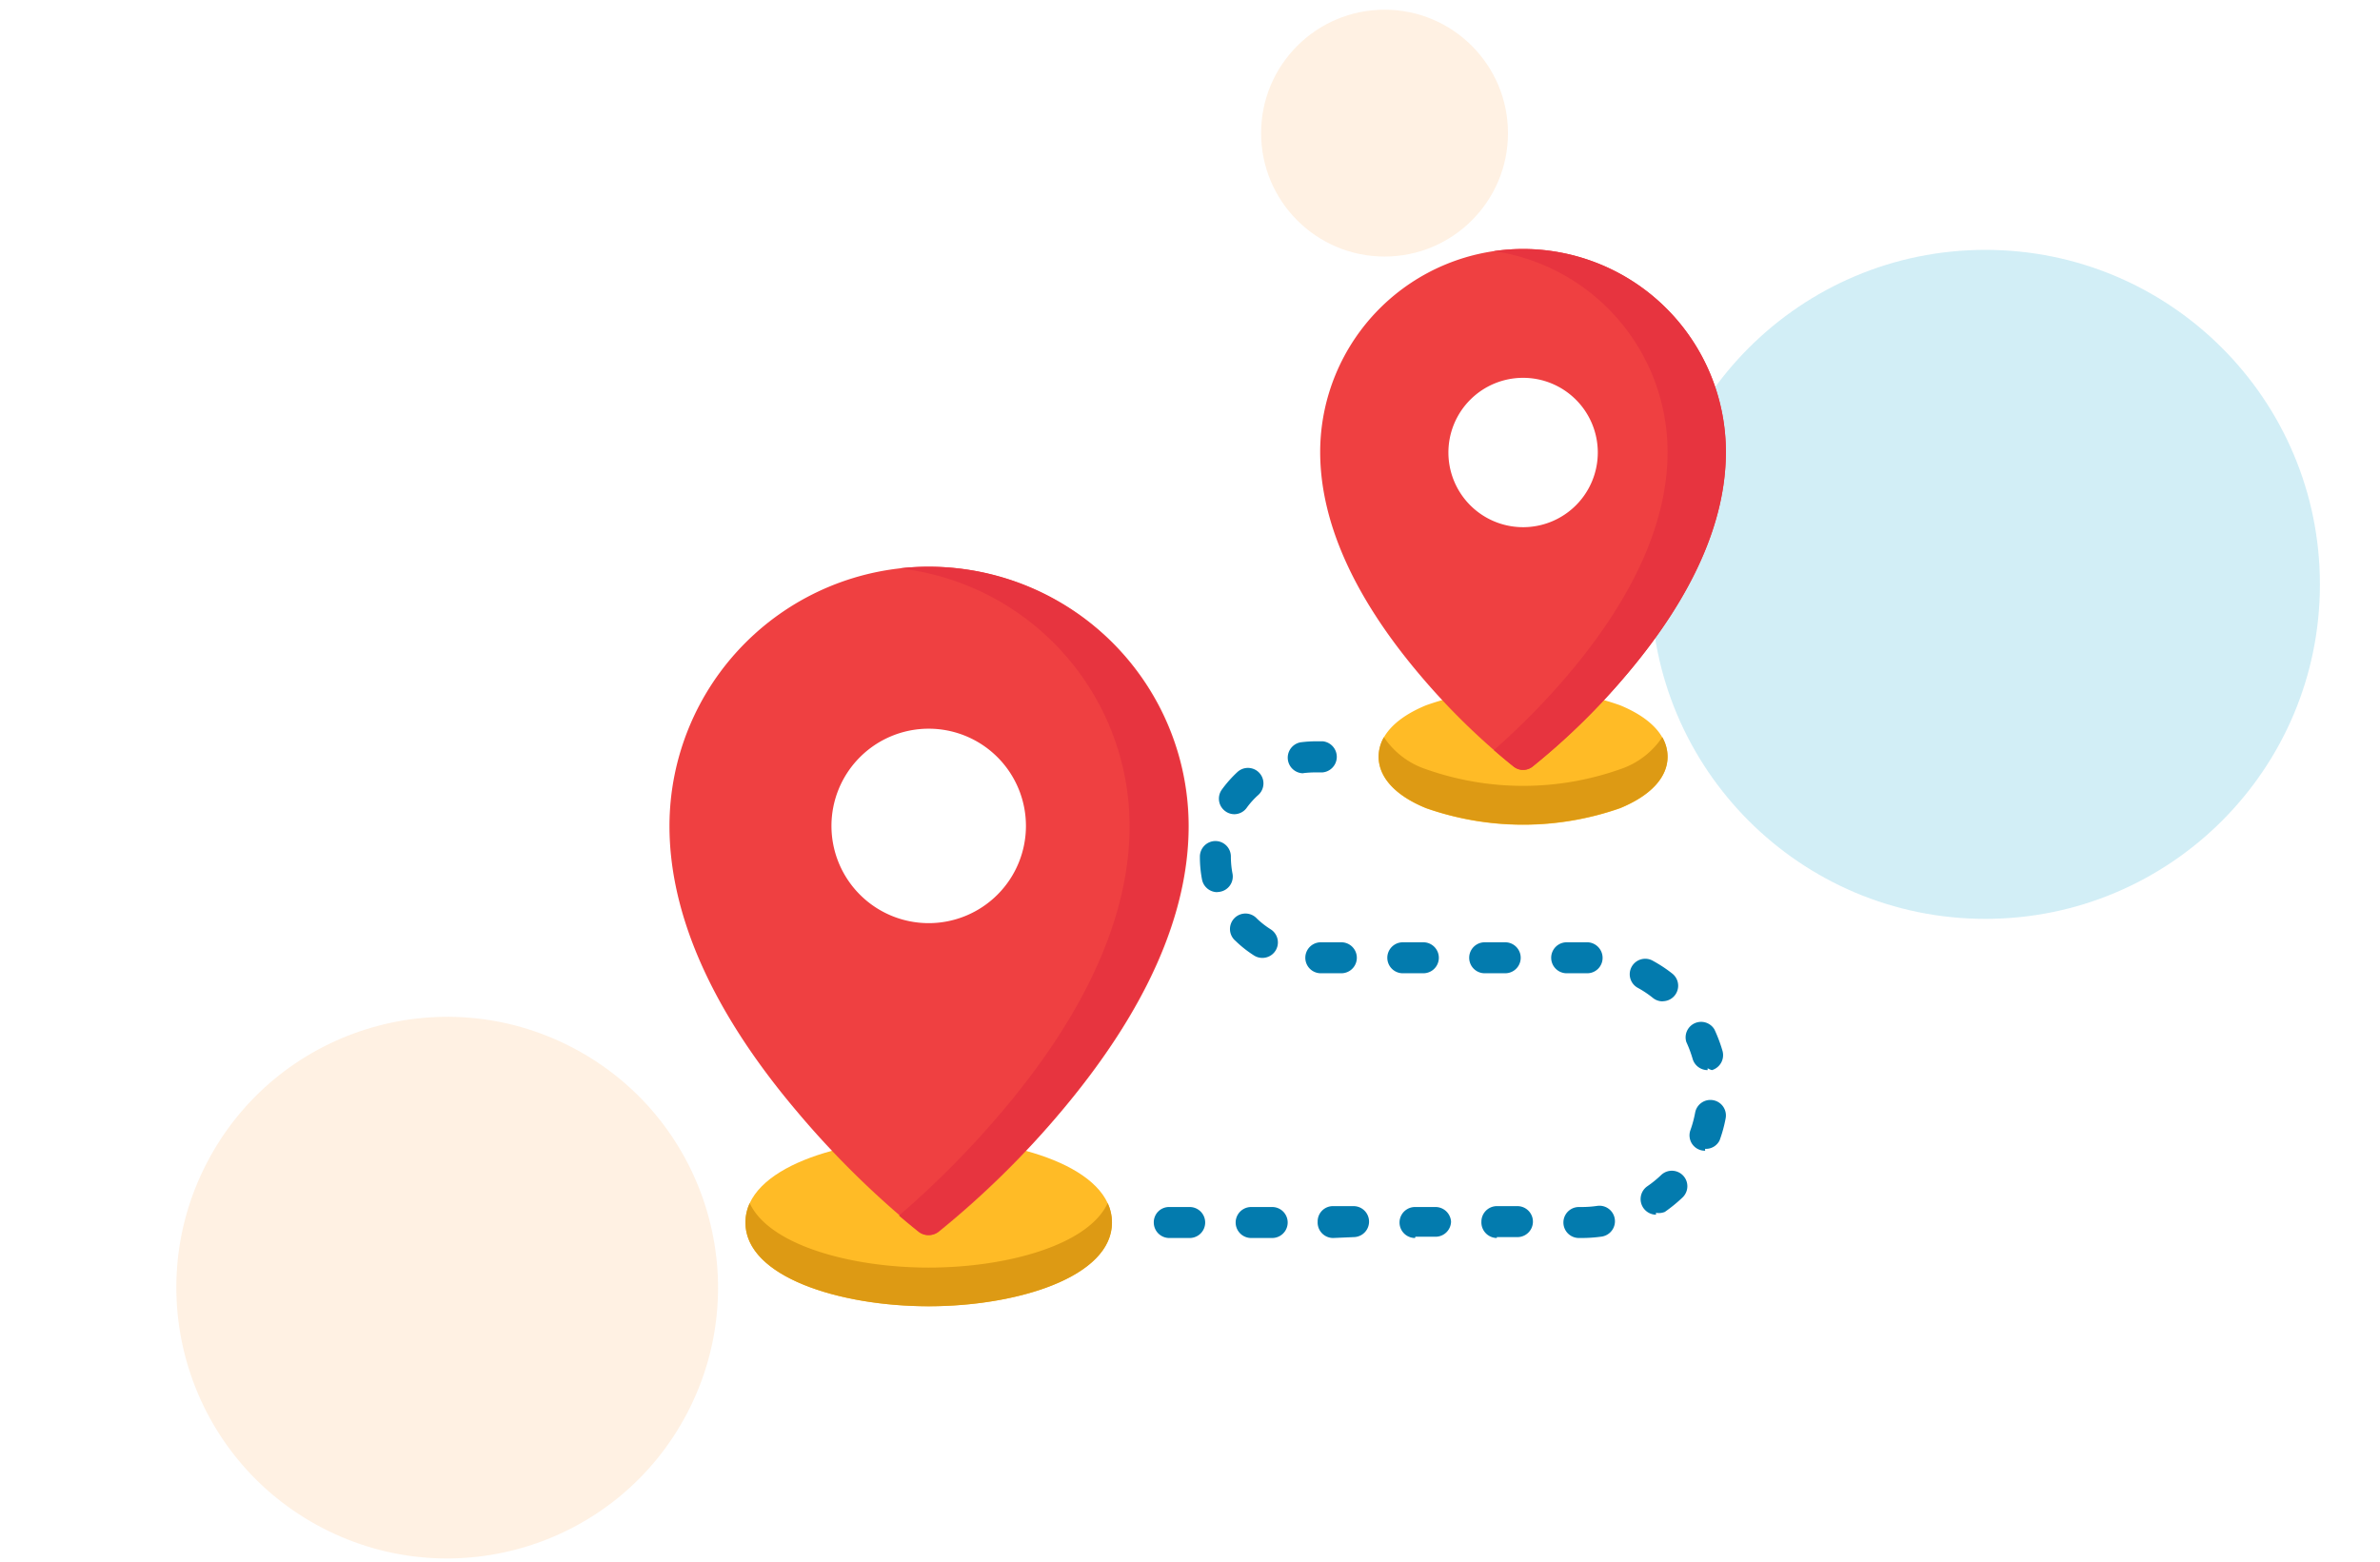
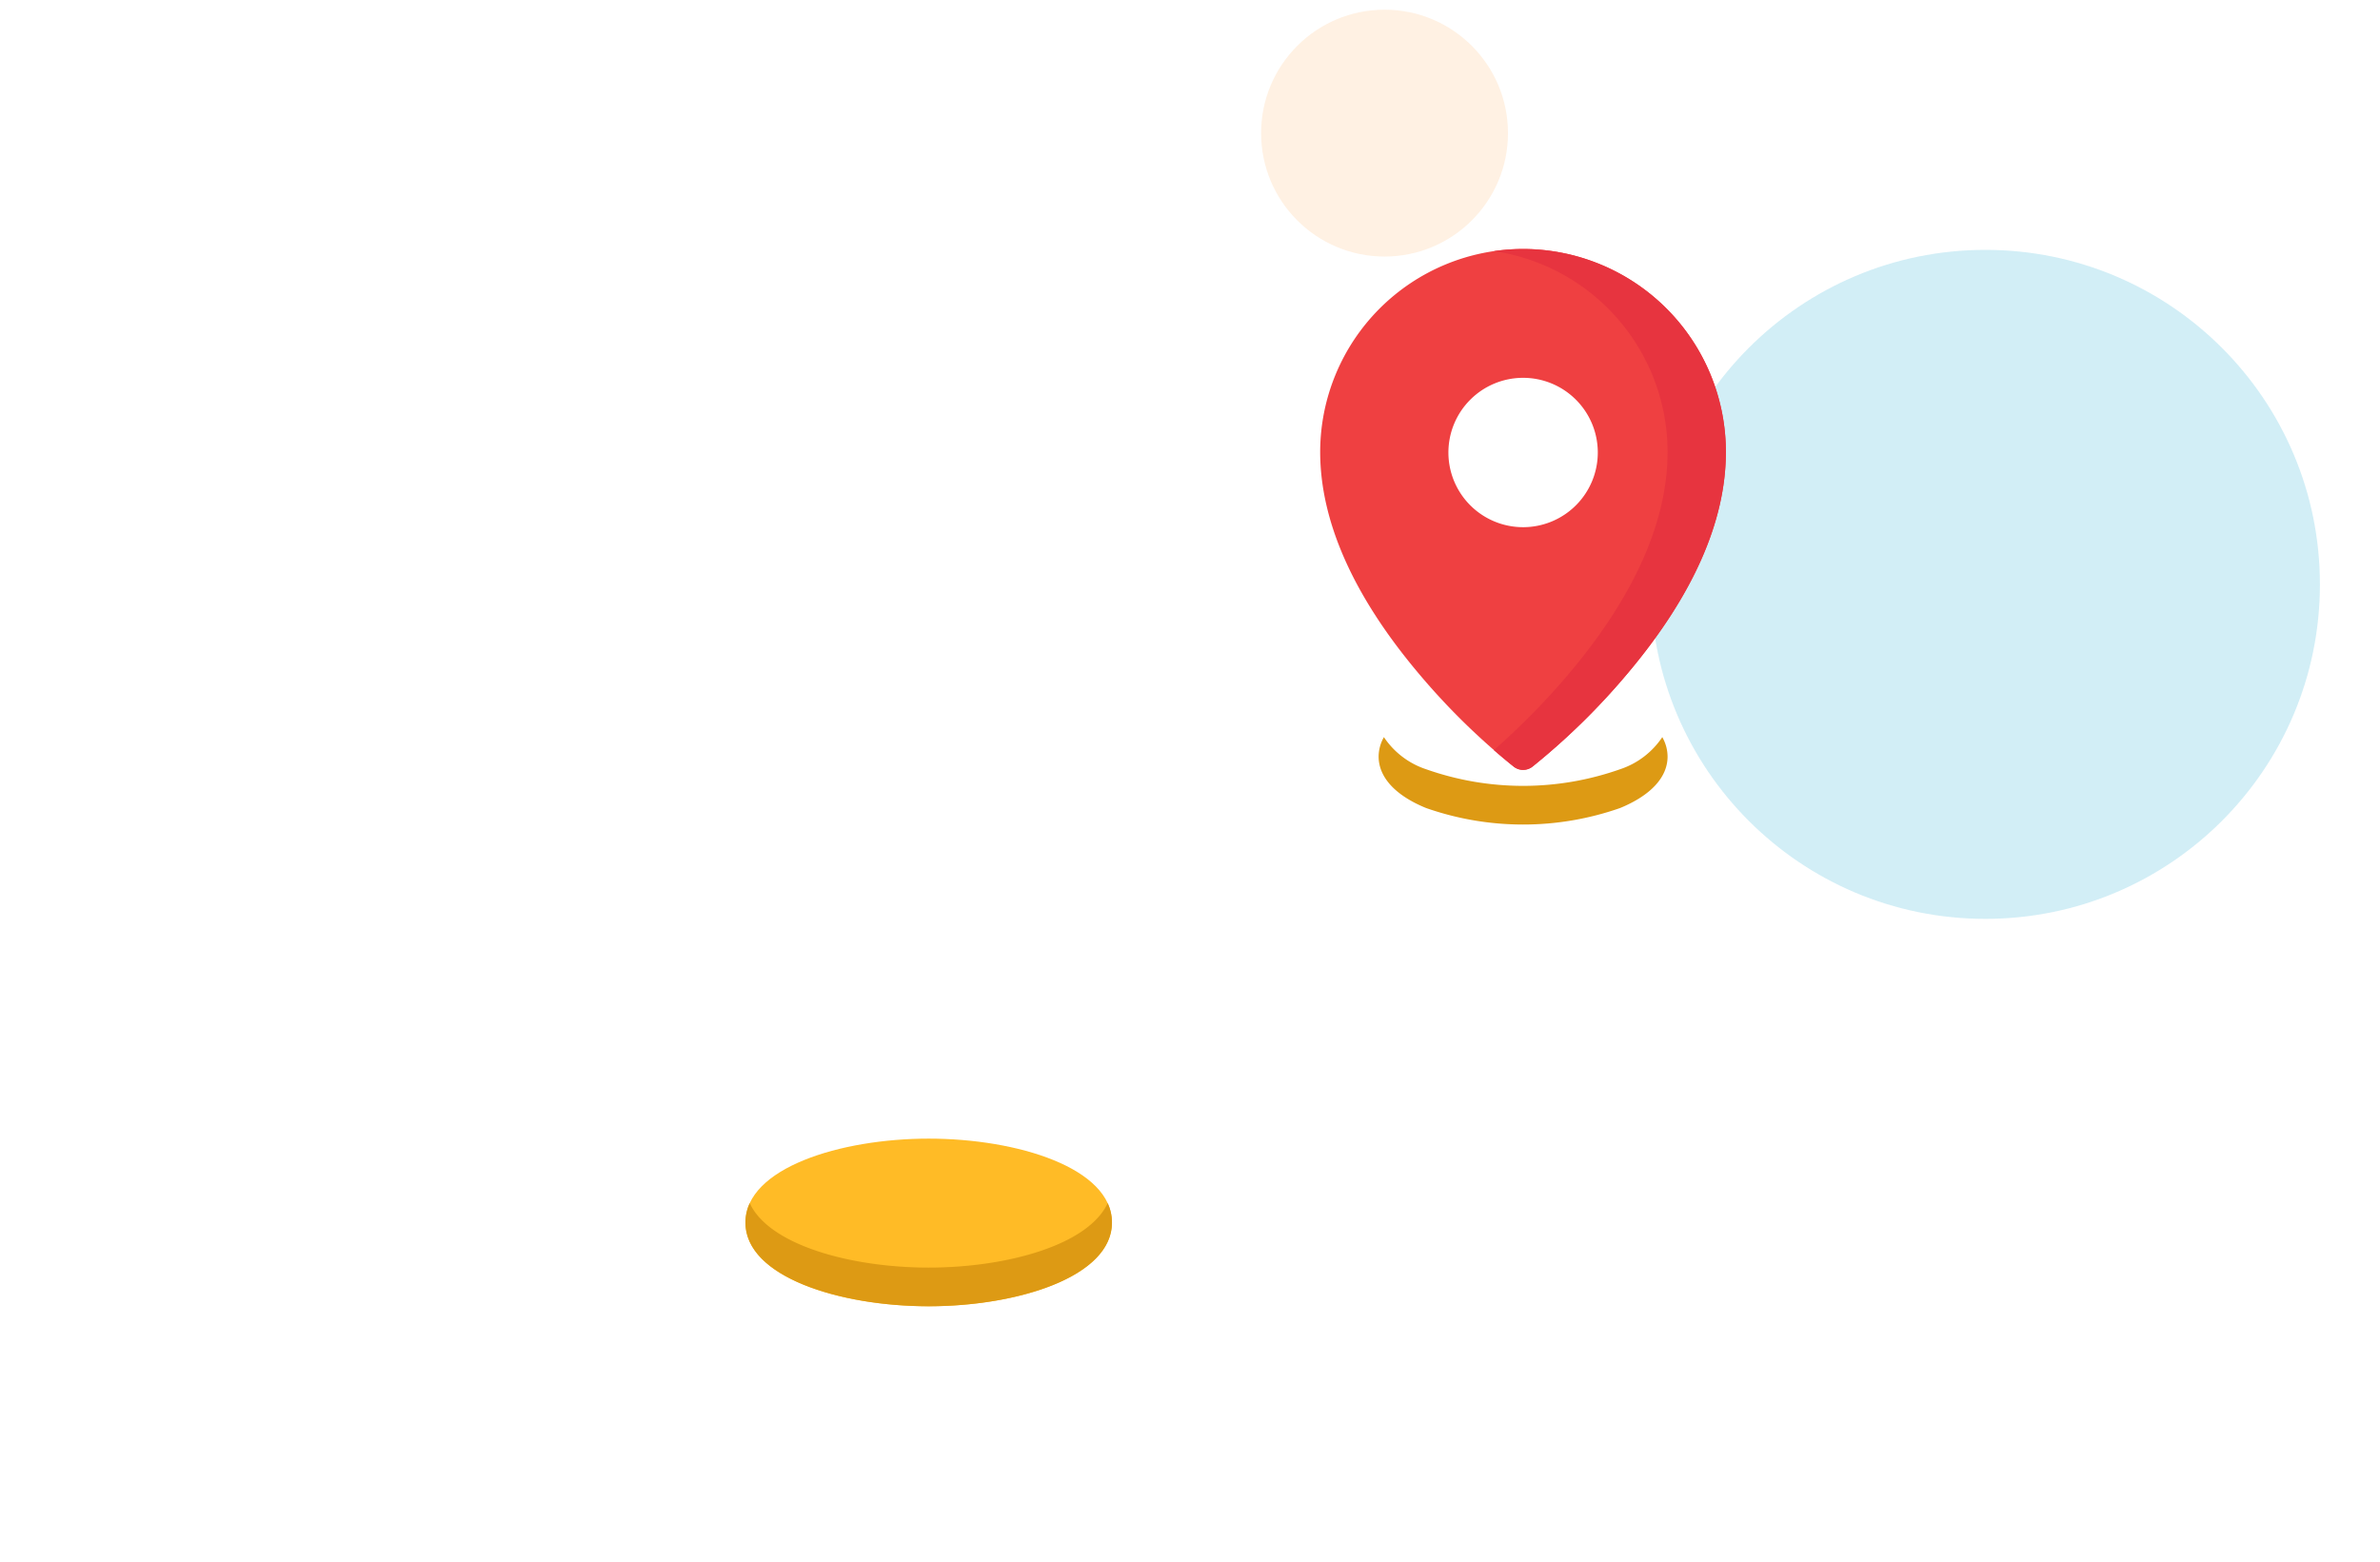
<svg xmlns="http://www.w3.org/2000/svg" id="Layer_1" data-name="Layer 1" viewBox="0 0 188.95 124">
  <defs>
    <style>.cls-1,.cls-4{fill:#fff;}.cls-2{fill:#ffe1c5;opacity:0.47;}.cls-3{fill:#67c7e0;opacity:0.29;}.cls-4{stroke:#000;stroke-miterlimit:10;opacity:0;}.cls-5{fill:#ffbb26;}.cls-6{fill:#ef4041;}.cls-7{fill:#dd9a14;}.cls-8{fill:#e7343f;}.cls-9{fill:#037bae;}</style>
  </defs>
  <title>GPS</title>
  <rect class="cls-1" width="188.95" height="124" />
-   <circle class="cls-2" cx="35.5" cy="102.25" r="21.5" transform="translate(-71.6 86.61) rotate(-62.55)" />
  <circle class="cls-3" cx="157.62" cy="46.4" r="26.56" />
  <circle class="cls-2" cx="109.92" cy="10.57" r="9.8" />
  <rect class="cls-4" x="33.57" y="19.87" width="121.82" height="83.86" />
  <path class="cls-5" d="M73.73,90.41c-7,0-14.55,2.33-14.55,6.66s7.5,6.65,14.55,6.65,14.55-2.33,14.55-6.65S80.79,90.41,73.73,90.41Z" />
-   <path class="cls-6" d="M73.73,45A20.6,20.6,0,0,0,53.15,65.59c0,7,3.35,14.63,10,22.52A71.86,71.86,0,0,0,73,97.82a1.23,1.23,0,0,0,.75.25,1.26,1.26,0,0,0,.76-.25,71.48,71.48,0,0,0,9.86-9.71c6.61-7.89,10-15.47,10-22.52A20.61,20.61,0,0,0,73.73,45Zm7.72,20.58a7.72,7.72,0,1,1-7.72-7.72A7.72,7.72,0,0,1,81.45,65.59Z" />
-   <path class="cls-5" d="M128.62,56a23.12,23.12,0,0,0-15.4,0c-2.43,1-3.77,2.44-3.77,4.09s1.34,3.1,3.77,4.09a23.28,23.28,0,0,0,15.4,0c2.43-1,3.77-2.44,3.77-4.09S131.05,57,128.62,56Z" />
  <path class="cls-7" d="M73.73,100.65c-6.16,0-12.67-1.78-14.21-5.12a3.65,3.65,0,0,0-.34,1.54c0,4.32,7.5,6.65,14.55,6.65s14.55-2.33,14.55-6.65a3.65,3.65,0,0,0-.34-1.54C86.4,98.87,79.9,100.65,73.73,100.65Z" />
  <path class="cls-7" d="M128.62,61.08a23.12,23.12,0,0,1-15.4,0,6.47,6.47,0,0,1-3.35-2.55,3.15,3.15,0,0,0-.42,1.54c0,1.65,1.34,3.1,3.77,4.09a23.28,23.28,0,0,0,15.4,0c2.43-1,3.77-2.44,3.77-4.09a3.15,3.15,0,0,0-.42-1.54A6.47,6.47,0,0,1,128.62,61.08Z" />
  <path class="cls-6" d="M120.92,19.77a16.13,16.13,0,0,0-16.11,16.11c0,5.48,2.6,11.37,7.73,17.49a54.48,54.48,0,0,0,7.63,7.5,1.21,1.21,0,0,0,1.5,0,54.48,54.48,0,0,0,7.63-7.5c5.13-6.12,7.72-12,7.72-17.49A16.12,16.12,0,0,0,120.92,19.77Zm5.93,16.11A5.93,5.93,0,1,1,120.92,30,5.93,5.93,0,0,1,126.85,35.88Z" />
-   <path class="cls-8" d="M73.73,45a19.92,19.92,0,0,0-2.32.13A20.61,20.61,0,0,1,89.68,65.59c0,7-3.35,14.63-10,22.52a73.11,73.11,0,0,1-8.31,8.41c.92.79,1.5,1.24,1.57,1.3a1.23,1.23,0,0,0,.75.25,1.26,1.26,0,0,0,.76-.25,71.48,71.48,0,0,0,9.86-9.71c6.61-7.89,10-15.47,10-22.52A20.61,20.61,0,0,0,73.73,45Z" />
  <path class="cls-8" d="M120.92,19.77a16.14,16.14,0,0,0-2.32.17,16.13,16.13,0,0,1,13.79,15.94c0,5.48-2.6,11.37-7.73,17.49a57.33,57.33,0,0,1-6.06,6.19c.92.8,1.51,1.26,1.57,1.31a1.21,1.21,0,0,0,1.5,0,54.48,54.48,0,0,0,7.63-7.5c5.13-6.12,7.72-12,7.72-17.49A16.12,16.12,0,0,0,120.92,19.77Z" />
-   <path class="cls-9" d="M92.83,98.3a1.23,1.23,0,0,1-1.23-1.23,1.21,1.21,0,0,1,1.22-1.23h1.63a1.23,1.23,0,1,1,0,2.46Zm6.5,0a1.23,1.23,0,0,1,0-2.46H101a1.23,1.23,0,1,1,0,2.46H99.33Zm6.51,0A1.23,1.23,0,0,1,104.61,97a1.21,1.21,0,0,1,1.22-1.23h1.63a1.23,1.23,0,0,1,0,2.46Zm6.5,0a1.23,1.23,0,0,1,0-2.46H114A1.24,1.24,0,0,1,115.2,97,1.23,1.23,0,0,1,114,98.2h-1.63Zm6.5,0A1.24,1.24,0,0,1,117.61,97a1.23,1.23,0,0,1,1.23-1.23h1.63a1.23,1.23,0,0,1,0,2.46h-1.64Zm6.51,0a1.23,1.23,0,0,1,0-2.46h.23a8.38,8.38,0,0,0,1.23-.09,1.23,1.23,0,0,1,.34,2.44,11.57,11.57,0,0,1-1.56.11Zm6.12-1.85a1.24,1.24,0,0,1-.7-2.25,8.73,8.73,0,0,0,1.11-.9,1.23,1.23,0,0,1,1.7,1.78,12,12,0,0,1-1.41,1.15A1.29,1.29,0,0,1,131.47,96.3Zm3.9-5.08a1.22,1.22,0,0,1-1.16-1.65,9,9,0,0,0,.37-1.38,1.23,1.23,0,0,1,2.42.46,10.81,10.81,0,0,1-.48,1.75A1.21,1.21,0,0,1,135.37,91.22Zm.2-6.4a1.24,1.24,0,0,1-1.19-.89,9.41,9.41,0,0,0-.5-1.34,1.23,1.23,0,0,1,2.23-1,11.62,11.62,0,0,1,.64,1.7,1.24,1.24,0,0,1-.84,1.53A1.37,1.37,0,0,1,135.57,84.82ZM132,79.51a1.23,1.23,0,0,1-.76-.26,8,8,0,0,0-1.19-.8,1.23,1.23,0,1,1,1.21-2.14,10.74,10.74,0,0,1,1.51,1,1.23,1.23,0,0,1-.77,2.19Zm-6-2.23h-1.62a1.23,1.23,0,1,1,0-2.46h1.68a1.24,1.24,0,0,1,1.17,1.29A1.22,1.22,0,0,1,126,77.28Zm-6.5,0h-1.63a1.23,1.23,0,0,1,0-2.46h1.63a1.23,1.23,0,0,1,0,2.46Zm-6.51,0h-1.62a1.23,1.23,0,0,1,0-2.46H113a1.23,1.23,0,0,1,0,2.46Zm-6.5,0h-1.63a1.23,1.23,0,0,1,0-2.46h1.63a1.23,1.23,0,1,1,0,2.46Zm-6.27-1.22a1.23,1.23,0,0,1-.66-.19,9.15,9.15,0,0,1-1.47-1.16,1.23,1.23,0,1,1,1.7-1.77,6.93,6.93,0,0,0,1.09.85,1.23,1.23,0,0,1-.66,2.27Zm-3.58-5.22a1.24,1.24,0,0,1-1.21-1,9.56,9.56,0,0,1-.17-1.77V68a1.24,1.24,0,0,1,1.23-1.22h0A1.23,1.23,0,0,1,97.72,68v.07a7.16,7.16,0,0,0,.13,1.3,1.23,1.23,0,0,1-1,1.44A1,1,0,0,1,96.64,70.83ZM98,64.65a1.2,1.2,0,0,1-.71-.23A1.23,1.23,0,0,1,97,62.7a9.64,9.64,0,0,1,1.24-1.4,1.23,1.23,0,1,1,1.67,1.81,6.34,6.34,0,0,0-.91,1A1.22,1.22,0,0,1,98,64.65Zm5.42-3.25a1.24,1.24,0,0,1-.16-2.46,10.16,10.16,0,0,1,1.23-.08H105a1.24,1.24,0,0,1,0,2.47h-.56a8.88,8.88,0,0,0-.9.05Z" />
</svg>